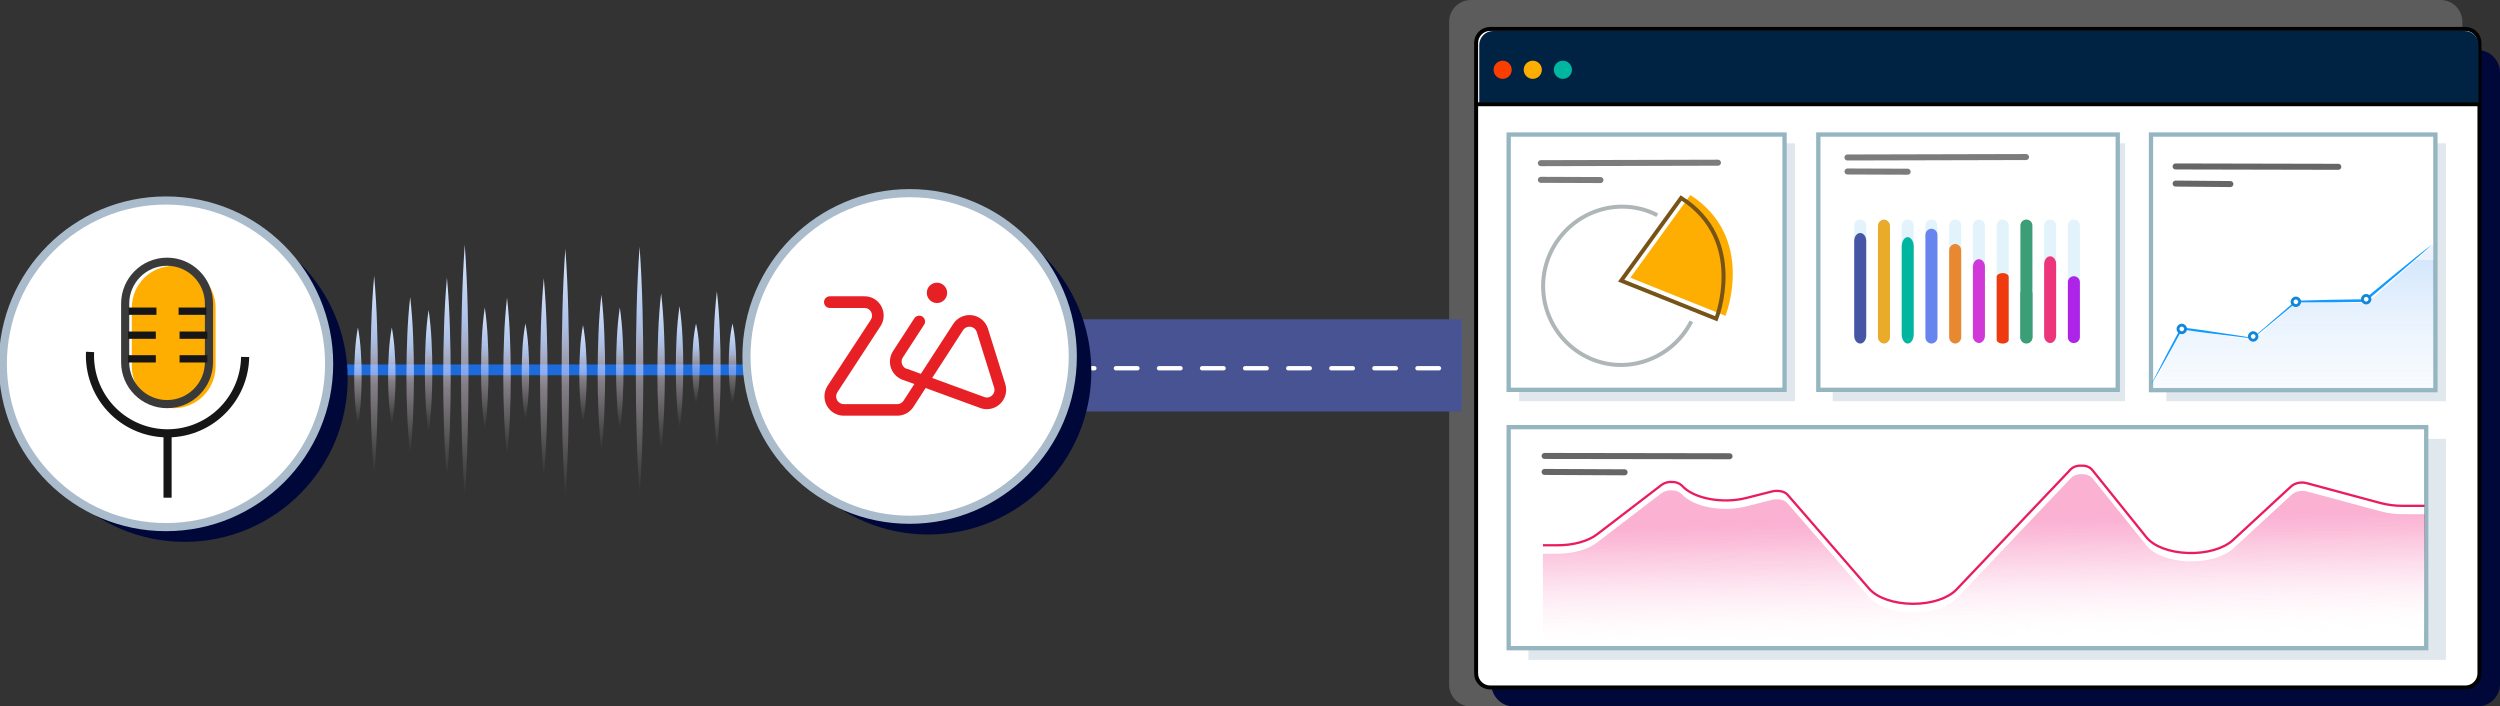
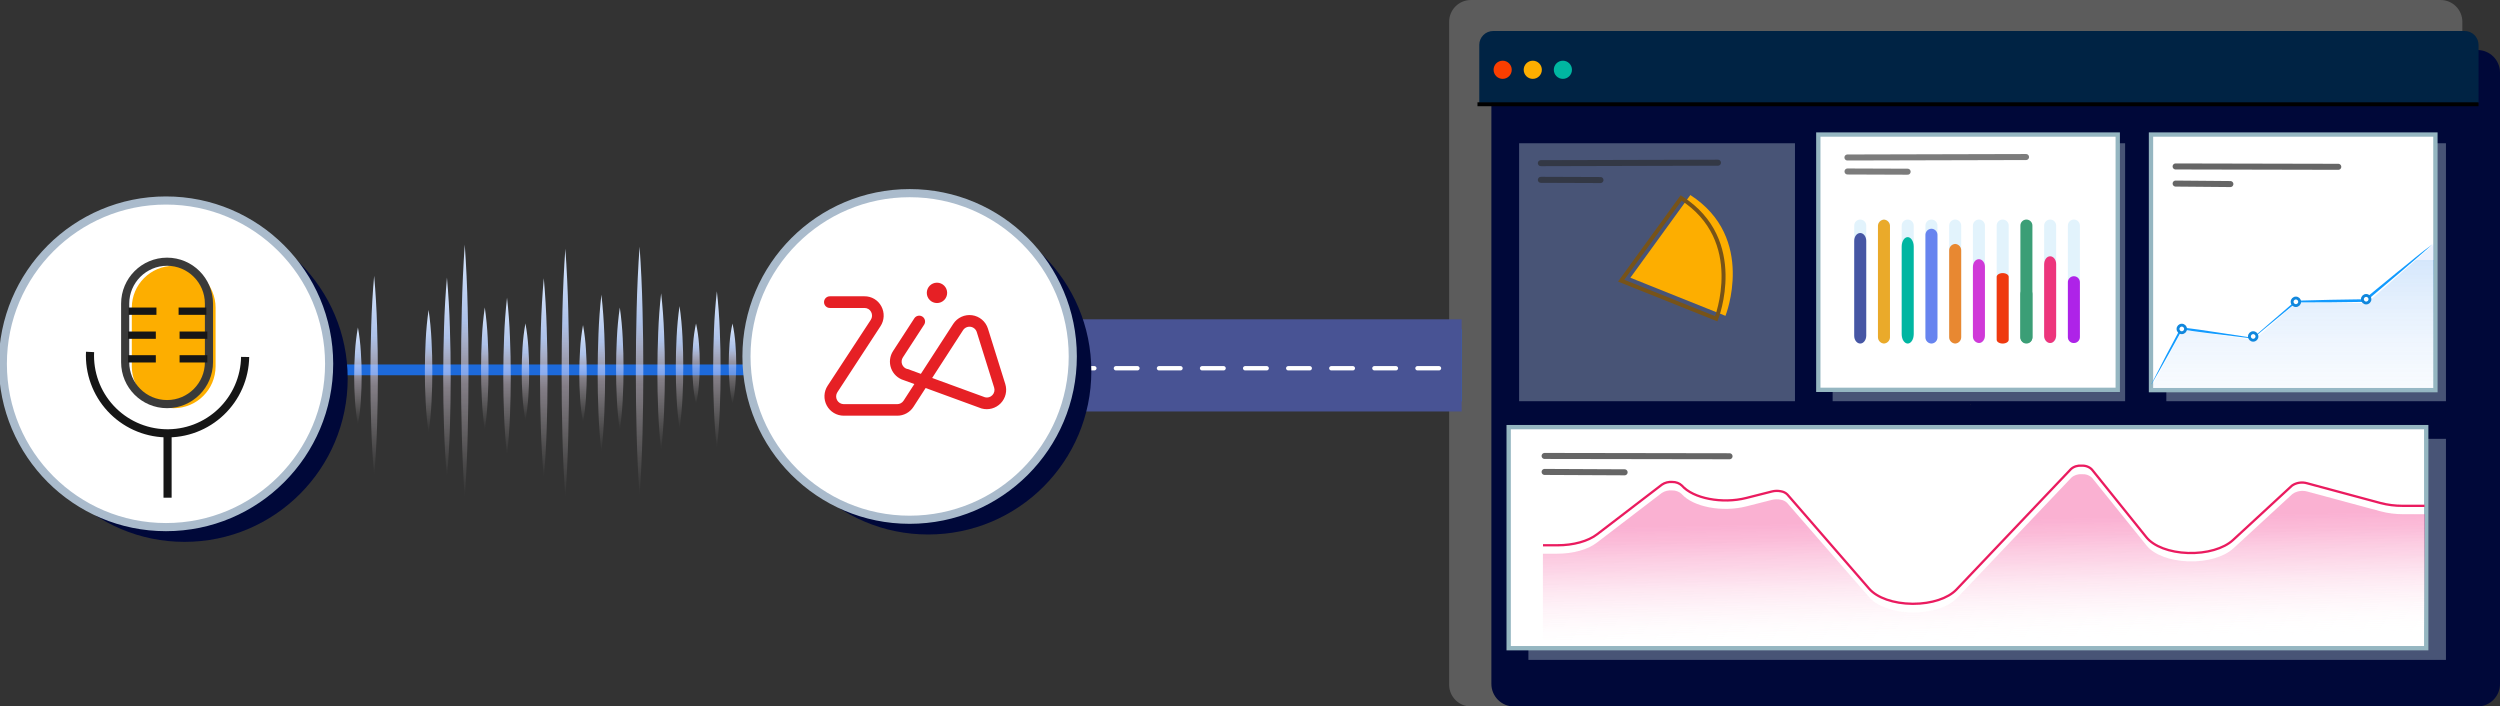
<svg xmlns="http://www.w3.org/2000/svg" width="867" height="245" viewBox="0 0 867 245" fill="none">
  <rect x="0" y="0" width="867" height="245" fill="#333333" stroke="none" />
  <g clip-path="url(#clip0_273_24)">
    <g opacity="0.2">
      <path d="M846.393 0H510.112C505.941 0 502.56 3.384 502.56 7.559V237.441C502.56 241.616 505.941 245 510.112 245H846.393C850.564 245 853.945 241.616 853.945 237.441V7.559C853.945 3.384 850.564 0 846.393 0Z" fill="white" />
    </g>
    <path d="M859.184 17.351H525.029C520.712 17.351 517.212 20.853 517.212 25.174V237.177C517.212 241.497 520.712 245 525.029 245H859.184C863.501 245 867 241.497 867 237.177V25.174C867 20.853 863.501 17.351 859.184 17.351Z" fill="#000839" />
-     <path d="M855.008 10.028H516.782C514.096 10.028 511.918 12.207 511.918 14.896V233.547C511.918 236.235 514.096 238.414 516.782 238.414H855.008C857.694 238.414 859.872 236.235 859.872 233.547V14.896C859.872 12.207 857.694 10.028 855.008 10.028Z" fill="white" stroke="black" stroke-width="1.38" stroke-miterlimit="10" />
    <path d="M517.831 10.751H854.737C856.016 10.751 857.243 11.259 858.147 12.165C859.051 13.07 859.559 14.297 859.559 15.577V35.688H513.009V15.577C513.009 14.297 513.517 13.07 514.421 12.165C515.326 11.259 516.552 10.751 517.831 10.751Z" fill="#002344" />
    <path d="M521.124 27.351C522.862 27.351 524.271 25.94 524.271 24.2C524.271 22.46 522.862 21.05 521.124 21.05C519.386 21.05 517.977 22.46 517.977 24.2C517.977 25.94 519.386 27.351 521.124 27.351Z" fill="#FA3E00" />
    <path d="M531.566 27.351C533.305 27.351 534.714 25.94 534.714 24.2C534.714 22.46 533.305 21.05 531.566 21.05C529.828 21.05 528.419 22.46 528.419 24.2C528.419 25.94 529.828 27.351 531.566 27.351Z" fill="#FDAE00" />
    <path d="M542.009 27.351C543.747 27.351 545.156 25.94 545.156 24.2C545.156 22.46 543.747 21.05 542.009 21.05C540.271 21.05 538.861 22.46 538.861 24.2C538.861 25.94 540.271 27.351 542.009 27.351Z" fill="#00B6A1" />
    <g opacity="0.4">
      <path d="M622.498 49.68H526.828V139.138H622.498V49.68Z" fill="#B4C5D3" />
    </g>
    <g opacity="0.4">
      <path d="M736.988 49.68H635.559V139.138H736.988V49.68Z" fill="#B4C5D3" />
    </g>
    <g opacity="0.4">
      <path d="M848.255 49.68H751.286V139.138H848.255V49.68Z" fill="#B4C5D3" />
    </g>
-     <path d="M618.878 46.662H523.208V135.195H618.878V46.662Z" fill="white" stroke="#95B6C1" stroke-width="1.5" stroke-miterlimit="10" />
    <path opacity="0.6" d="M534.373 56.586L595.784 56.425" stroke="#262626" stroke-width="2.09" stroke-linecap="round" stroke-linejoin="round" />
    <path opacity="0.6" d="M534.373 62.364L555.043 62.441" stroke="#262626" stroke-width="2.09" stroke-linecap="round" stroke-linejoin="round" />
    <path d="M586.21 67.635L565.415 96.321L598.389 109.534C598.389 109.534 609.207 82.483 586.21 67.635Z" fill="#FDAE00" />
-     <path d="M586.564 111.447C579.679 124.938 563.282 130.508 549.957 123.602C543.53 120.271 538.68 114.53 536.467 107.632C534.254 100.735 534.858 93.241 538.146 86.787C545.031 73.296 561.427 67.726 574.753 74.632" stroke="#AEB6B7" stroke-width="1.39" stroke-miterlimit="10" />
    <path d="M583.021 68.651L562.219 97.33L595.193 110.542C595.193 110.542 606.004 83.31 583.021 68.651Z" stroke="#775318" stroke-width="1.39" stroke-miterlimit="10" />
    <path d="M844.601 46.662H745.965V135.299H844.601V46.662Z" fill="white" stroke="#95B6C1" stroke-width="1.5" stroke-miterlimit="10" />
    <path opacity="0.6" d="M754.503 57.726L810.911 57.851" stroke="black" stroke-width="2.09" stroke-linecap="round" stroke-linejoin="round" />
    <path opacity="0.6" d="M754.51 63.665L773.491 63.832" stroke="black" stroke-width="2.09" stroke-linecap="round" stroke-linejoin="round" />
    <path d="M746.083 133.241C749.369 126.78 752.961 119.84 756.379 113.491C764.571 114.485 773.095 115.967 781.273 117.142C784.99 113.86 791.972 107.976 796.071 104.346L796.155 104.277H796.273C800.24 104.152 804.207 104.04 808.174 103.971C811.127 103.901 817.116 103.797 820.075 103.776L819.784 103.887C823.257 101.022 828.121 97.024 831.65 94.152C835.638 91.043 839.682 87.462 843.691 84.652C836.097 91.321 828.017 98.206 820.256 104.687C812.468 104.833 804.033 104.896 796.28 104.882L796.481 104.805C793.952 106.892 787.519 112.17 785.101 114.207C783.829 115.271 782.551 116.335 781.3 117.42C779.216 117.156 777.132 116.871 775.048 116.634C769.066 115.939 762.458 115.146 756.532 114.249L756.914 114.054C754.364 118.714 751.53 123.839 748.897 128.484L746.159 133.262L746.076 133.22L746.083 133.241Z" fill="#129BFF" />
    <path opacity="0.2" d="M745.631 135.299L756.875 114.375L781.75 117.875L796.217 105.07H820.875L844.107 84.638L843.934 135.299H745.631Z" fill="url(#paint0_linear_273_24)" />
    <g opacity="0.4">
      <path d="M848.255 152.19H530.052V228.852H848.255V152.19Z" fill="#B4C5D3" />
    </g>
    <path d="M841.412 148.129H523.208V224.791H841.412V148.129Z" fill="white" stroke="#95B6C1" stroke-width="1.5" stroke-miterlimit="10" />
    <path opacity="0.6" d="M535.672 158.122L599.806 158.227" stroke="black" stroke-width="2.09" stroke-linecap="round" stroke-linejoin="round" />
    <path opacity="0.6" d="M535.672 163.665L563.414 163.797" stroke="black" stroke-width="2.09" stroke-linecap="round" stroke-linejoin="round" />
    <path d="M756.643 115.383C757.365 115.383 757.949 114.797 757.949 114.075C757.949 113.353 757.365 112.768 756.643 112.768C755.922 112.768 755.337 113.353 755.337 114.075C755.337 114.797 755.922 115.383 756.643 115.383Z" fill="white" stroke="#1087DD" stroke-miterlimit="10" />
    <path d="M781.405 117.99C782.126 117.99 782.711 117.405 782.711 116.683C782.711 115.961 782.126 115.375 781.405 115.375C780.683 115.375 780.098 115.961 780.098 116.683C780.098 117.405 780.683 117.99 781.405 117.99Z" fill="white" stroke="#1087DD" stroke-miterlimit="10" />
    <path d="M796.21 105.974C796.932 105.974 797.516 105.388 797.516 104.666C797.516 103.944 796.932 103.359 796.21 103.359C795.489 103.359 794.904 103.944 794.904 104.666C794.904 105.388 795.489 105.974 796.21 105.974Z" fill="white" stroke="#1087DD" stroke-miterlimit="10" />
    <path d="M820.589 105.076C821.311 105.076 821.896 104.491 821.896 103.769C821.896 103.047 821.311 102.462 820.589 102.462C819.868 102.462 819.283 103.047 819.283 103.769C819.283 104.491 819.868 105.076 820.589 105.076Z" fill="white" stroke="#1087DD" stroke-miterlimit="10" />
    <path d="M512.391 36.161H859.552" stroke="black" stroke-width="1.36" stroke-miterlimit="10" />
    <path d="M734.431 46.662H630.592V135.195H734.431V46.662Z" fill="white" stroke="#95B6C1" stroke-width="1.5" stroke-miterlimit="10" />
    <path opacity="0.6" d="M640.693 54.617L702.625 54.458" stroke="#262626" stroke-width="2.09" stroke-linecap="round" stroke-linejoin="round" />
    <path opacity="0.6" d="M640.721 59.471L661.564 59.548" stroke="#262626" stroke-width="2.09" stroke-linecap="round" stroke-linejoin="round" />
    <path d="M683.297 140.461C683.31 140.457 683.321 140.448 683.328 140.438C683.336 140.427 683.34 140.414 683.34 140.401C683.34 140.388 683.336 140.375 683.328 140.364C683.321 140.353 683.31 140.345 683.297 140.341C683.227 140.341 683.227 140.461 683.297 140.461Z" fill="#DDA53E" />
    <path d="M645.126 118.964C644.573 118.964 644.043 118.744 643.652 118.353C643.261 117.961 643.042 117.431 643.042 116.878V78.227C643.042 77.673 643.261 77.143 643.652 76.751C644.043 76.36 644.573 76.14 645.126 76.14C645.679 76.14 646.209 76.36 646.6 76.751C646.991 77.143 647.21 77.673 647.21 78.227V116.898C647.205 117.448 646.983 117.973 646.593 118.36C646.202 118.747 645.675 118.964 645.126 118.964Z" fill="#E2F3FC" />
    <path d="M645.126 119.145C643.987 119.145 643.042 117.928 643.042 116.426V83.526C643.042 82.024 643.966 80.807 645.126 80.807C646.265 80.807 647.21 82.024 647.21 83.526V116.426C647.183 117.928 646.265 119.145 645.126 119.145Z" fill="#4656A4" />
    <path d="M653.359 118.964C652.806 118.964 652.276 118.744 651.885 118.353C651.494 117.961 651.275 117.431 651.275 116.878V78.227C651.275 77.673 651.494 77.143 651.885 76.751C652.276 76.36 652.806 76.14 653.359 76.14C653.912 76.14 654.442 76.36 654.833 76.751C655.224 77.143 655.443 77.673 655.443 78.227V116.898C655.438 117.448 655.216 117.973 654.826 118.36C654.435 118.747 653.908 118.964 653.359 118.964Z" fill="#E2F3FC" />
    <path d="M653.359 119.145C653.065 119.124 652.777 119.046 652.513 118.915C652.249 118.783 652.013 118.601 651.82 118.378C651.626 118.155 651.478 117.896 651.385 117.616C651.291 117.336 651.254 117.04 651.275 116.746V78.561C651.254 78.266 651.291 77.97 651.385 77.69C651.478 77.41 651.626 77.151 651.82 76.928C652.013 76.706 652.249 76.523 652.513 76.391C652.777 76.26 653.065 76.182 653.359 76.161C653.653 76.182 653.941 76.26 654.205 76.391C654.469 76.523 654.705 76.706 654.898 76.928C655.092 77.151 655.24 77.41 655.333 77.69C655.427 77.97 655.464 78.266 655.443 78.561V116.746C655.464 117.04 655.427 117.336 655.333 117.616C655.24 117.896 655.092 118.155 654.898 118.378C654.705 118.601 654.469 118.783 654.205 118.915C653.941 119.046 653.653 119.124 653.359 119.145Z" fill="#EAAA2A" />
    <path d="M661.592 118.964C661.039 118.964 660.509 118.744 660.118 118.353C659.727 117.961 659.508 117.431 659.508 116.878V78.227C659.508 77.673 659.727 77.143 660.118 76.751C660.509 76.36 661.039 76.14 661.592 76.14C662.145 76.14 662.675 76.36 663.066 76.751C663.457 77.143 663.676 77.673 663.676 78.227V116.898C663.671 117.448 663.449 117.973 663.059 118.36C662.668 118.747 662.141 118.964 661.592 118.964Z" fill="#E2F3FC" />
    <path d="M661.592 119.145C660.453 119.145 659.508 117.67 659.508 115.862V85.522C659.508 83.707 660.425 82.232 661.592 82.232C662.731 82.232 663.676 83.707 663.676 85.522V115.862C663.649 117.705 662.731 119.145 661.592 119.145Z" fill="#00B6A1" />
    <path d="M669.825 118.964C669.272 118.964 668.742 118.744 668.351 118.353C667.96 117.961 667.741 117.431 667.741 116.878V78.227C667.741 77.673 667.96 77.143 668.351 76.751C668.742 76.36 669.272 76.14 669.825 76.14C670.378 76.14 670.908 76.36 671.299 76.751C671.69 77.143 671.909 77.673 671.909 78.227V116.898C671.904 117.448 671.682 117.973 671.292 118.36C670.901 118.747 670.374 118.964 669.825 118.964Z" fill="#E2F3FC" />
    <path d="M669.825 119.145C669.542 119.138 669.262 119.074 669.004 118.958C668.745 118.842 668.512 118.676 668.318 118.468C668.124 118.261 667.973 118.018 667.874 117.752C667.775 117.486 667.73 117.203 667.741 116.919V81.544C667.73 81.26 667.775 80.977 667.874 80.711C667.973 80.445 668.124 80.202 668.318 79.995C668.512 79.788 668.745 79.621 669.004 79.505C669.262 79.389 669.542 79.326 669.825 79.319C670.108 79.327 670.387 79.391 670.645 79.507C670.904 79.624 671.136 79.79 671.33 79.997C671.524 80.204 671.675 80.447 671.774 80.713C671.874 80.978 671.92 81.261 671.909 81.544V116.933C671.918 117.216 671.87 117.497 671.77 117.761C671.67 118.024 671.519 118.266 671.325 118.471C671.131 118.677 670.899 118.842 670.642 118.957C670.385 119.073 670.107 119.137 669.825 119.145Z" fill="#6784EF" />
    <path d="M678.058 118.964C677.505 118.964 676.975 118.744 676.584 118.353C676.193 117.961 675.974 117.431 675.974 116.878V78.227C675.974 77.673 676.193 77.143 676.584 76.751C676.975 76.36 677.505 76.14 678.058 76.14C678.611 76.14 679.141 76.36 679.532 76.751C679.923 77.143 680.142 77.673 680.142 78.227V116.898C680.137 117.448 679.915 117.973 679.524 118.36C679.134 118.747 678.607 118.964 678.058 118.964Z" fill="#E2F3FC" />
    <path d="M678.058 119.145C677.769 119.13 677.485 119.057 677.224 118.932C676.962 118.807 676.728 118.632 676.534 118.416C676.341 118.2 676.192 117.949 676.095 117.675C675.999 117.401 675.958 117.112 675.974 116.822V86.919C675.958 86.63 675.999 86.34 676.095 86.066C676.192 85.793 676.341 85.541 676.534 85.325C676.728 85.109 676.962 84.934 677.224 84.809C677.485 84.684 677.769 84.612 678.058 84.597C678.347 84.612 678.631 84.684 678.892 84.809C679.154 84.934 679.388 85.109 679.582 85.325C679.775 85.541 679.925 85.793 680.021 86.066C680.117 86.34 680.158 86.63 680.142 86.919V116.822C680.158 117.112 680.117 117.401 680.021 117.675C679.925 117.949 679.775 118.2 679.582 118.416C679.388 118.632 679.154 118.807 678.892 118.932C678.631 119.057 678.347 119.13 678.058 119.145Z" fill="#E88831" />
    <path d="M686.291 118.964C685.738 118.964 685.208 118.744 684.817 118.353C684.426 117.961 684.207 117.431 684.207 116.878V78.227C684.207 77.673 684.426 77.143 684.817 76.751C685.208 76.36 685.738 76.14 686.291 76.14C686.844 76.14 687.374 76.36 687.765 76.751C688.156 77.143 688.375 77.673 688.375 78.227V116.898C688.37 117.448 688.148 117.973 687.758 118.36C687.367 118.747 686.84 118.964 686.291 118.964Z" fill="#E2F3FC" />
    <path d="M686.291 118.964C685.708 118.911 685.166 118.636 684.779 118.197C684.391 117.757 684.187 117.185 684.207 116.599V92.67C684.207 91.008 685.124 89.889 686.291 89.889C687.43 89.889 688.375 91.043 688.375 92.476V116.391C688.354 117.802 687.43 118.964 686.291 118.964Z" fill="#D039D8" />
    <path d="M694.531 118.964C693.978 118.964 693.448 118.744 693.057 118.353C692.666 117.961 692.447 117.431 692.447 116.878V78.227C692.447 77.673 692.666 77.143 693.057 76.751C693.448 76.36 693.978 76.14 694.531 76.14C695.084 76.14 695.614 76.36 696.005 76.751C696.396 77.143 696.615 77.673 696.615 78.227V116.898C696.61 117.448 696.388 117.973 695.997 118.36C695.607 118.747 695.08 118.964 694.531 118.964Z" fill="#E2F3FC" />
    <path d="M694.531 119.145C693.398 119.145 692.447 118.568 692.447 117.851V96.008C692.447 95.313 693.371 94.708 694.531 94.708C695.67 94.708 696.615 95.292 696.615 96.008V117.851C696.615 118.568 695.663 119.145 694.531 119.145Z" fill="#EF390F" />
    <path d="M702.757 118.964C702.204 118.964 701.674 118.744 701.283 118.353C700.892 117.961 700.673 117.431 700.673 116.878V78.227C700.673 77.673 700.892 77.143 701.283 76.751C701.674 76.36 702.204 76.14 702.757 76.14C703.31 76.14 703.84 76.36 704.231 76.751C704.622 77.143 704.841 77.673 704.841 78.227V116.898C704.836 117.448 704.614 117.973 704.224 118.36C703.833 118.747 703.306 118.964 702.757 118.964Z" fill="#3B9E76" />
    <path d="M702.757 119.145C702.204 119.145 701.674 118.925 701.283 118.534C700.892 118.142 700.673 117.612 700.673 117.058V101.968C700.673 101.415 700.892 100.884 701.283 100.493C701.674 100.102 702.204 99.882 702.757 99.882C703.31 99.882 703.84 100.102 704.231 100.493C704.622 100.884 704.841 101.415 704.841 101.968V117.079C704.836 117.629 704.614 118.154 704.224 118.541C703.833 118.928 703.306 119.145 702.757 119.145Z" fill="#3B9E76" />
    <path d="M719.223 118.964C718.67 118.964 718.14 118.744 717.749 118.353C717.358 117.961 717.139 117.431 717.139 116.878V78.227C717.139 77.673 717.358 77.143 717.749 76.751C718.14 76.36 718.67 76.14 719.223 76.14C719.776 76.14 720.306 76.36 720.697 76.751C721.088 77.143 721.307 77.673 721.307 78.227V116.898C721.302 117.448 721.08 117.973 720.689 118.36C720.299 118.747 719.772 118.964 719.223 118.964Z" fill="#E2F3FC" />
    <path d="M719.223 118.964C718.7 118.978 718.192 118.79 717.804 118.439C717.416 118.088 717.178 117.601 717.139 117.079V98.039C717.117 97.752 717.154 97.463 717.249 97.191C717.344 96.919 717.494 96.67 717.69 96.459C717.885 96.248 718.123 96.08 718.387 95.965C718.651 95.851 718.935 95.792 719.223 95.793C719.776 95.793 720.306 96.013 720.697 96.404C721.088 96.795 721.307 97.326 721.307 97.879V116.919C721.296 117.465 721.072 117.985 720.682 118.368C720.293 118.75 719.769 118.964 719.223 118.964Z" fill="#AE23E8" />
    <path d="M710.99 118.964C710.437 118.964 709.907 118.744 709.516 118.353C709.125 117.961 708.906 117.431 708.906 116.878V78.227C708.906 77.673 709.125 77.143 709.516 76.751C709.907 76.36 710.437 76.14 710.99 76.14C711.543 76.14 712.073 76.36 712.464 76.751C712.855 77.143 713.074 77.673 713.074 78.227V116.898C713.069 117.448 712.847 117.973 712.456 118.36C712.066 118.747 711.539 118.964 710.99 118.964Z" fill="#E2F3FC" />
    <path d="M710.99 118.964C709.857 118.964 708.906 117.761 708.906 116.523V91.794C708.906 90.076 709.83 88.88 710.99 88.88C712.129 88.88 713.074 90.076 713.074 91.558V116.314C713.053 117.761 712.129 118.964 710.99 118.964Z" fill="#ED357C" />
    <path d="M343.416 126.718H506.909" stroke="url(#paint1_linear_273_24)" stroke-width="25" stroke-miterlimit="10" />
    <path d="M116.089 128.269H261.413" stroke="url(#paint2_linear_273_24)" stroke-width="3.74" stroke-miterlimit="10" />
    <rect x="372.055" y="110.737" width="134.854" height="31.961" fill="#485394" />
    <path d="M372.055 127.711H500.594" stroke="white" stroke-width="1.5" stroke-linecap="round" stroke-linejoin="round" stroke-dasharray="7.47 7.47" />
    <path d="M124.127 113.567C124.633 116.354 124.971 119.169 125.141 121.996C125.336 124.805 125.431 127.615 125.426 130.424C125.422 133.234 125.329 136.041 125.148 138.846C124.973 141.673 124.632 144.487 124.127 147.274C123.623 144.487 123.282 141.673 123.106 138.846C122.916 136.036 122.823 133.229 122.828 130.424C122.833 127.619 122.927 124.81 123.113 121.996C123.283 119.169 123.622 116.354 124.127 113.567Z" fill="url(#paint3_linear_273_24)" />
    <path d="M148.638 107.475C149.144 110.989 149.483 114.538 149.653 118.104C149.847 121.646 149.942 125.189 149.937 128.732C149.933 132.274 149.84 135.814 149.66 139.351C149.484 142.916 149.143 146.465 148.638 149.979C148.134 146.465 147.793 142.916 147.617 139.351C147.427 135.808 147.334 132.269 147.339 128.732C147.344 125.195 147.439 121.652 147.624 118.104C147.794 114.538 148.133 110.989 148.638 107.475Z" fill="url(#paint4_linear_273_24)" />
    <path d="M214.948 106.641C215.453 110.155 215.792 113.704 215.962 117.269C216.157 120.812 216.252 124.355 216.247 127.897C216.242 131.44 216.15 134.98 215.969 138.517C215.793 142.082 215.452 145.63 214.948 149.145C214.443 145.63 214.102 142.082 213.927 138.517C213.737 134.974 213.644 131.434 213.649 127.897C213.653 124.361 213.748 120.818 213.933 117.269C214.103 113.704 214.442 110.155 214.948 106.641Z" fill="url(#paint5_linear_273_24)" />
    <path d="M235.666 106.161C236.171 109.675 236.51 113.224 236.68 116.789C236.875 120.332 236.97 123.875 236.965 127.417C236.96 130.96 236.868 134.5 236.687 138.037C236.511 141.602 236.17 145.151 235.666 148.665C235.161 145.151 234.82 141.602 234.645 138.037C234.455 134.494 234.362 130.954 234.367 127.417C234.371 123.881 234.466 120.338 234.652 116.789C234.822 113.224 235.16 109.675 235.666 106.161Z" fill="url(#paint6_linear_273_24)" />
    <path d="M182.221 112.15C182.727 114.928 183.065 117.733 183.235 120.552C183.43 123.352 183.525 126.153 183.52 128.953C183.516 131.754 183.423 134.552 183.242 137.348C183.067 140.166 182.726 142.972 182.221 145.75C181.717 142.972 181.376 140.166 181.2 137.348C181.01 134.548 180.917 131.749 180.922 128.953C180.926 126.157 181.021 123.357 181.207 120.552C181.377 117.733 181.715 114.928 182.221 112.15Z" fill="url(#paint7_linear_273_24)" />
    <path d="M168.126 106.624C168.632 110.138 168.97 113.687 169.14 117.252C169.335 120.794 169.43 124.337 169.425 127.88C169.421 131.423 169.328 134.962 169.147 138.499C168.971 142.064 168.63 145.613 168.126 149.127C167.621 145.613 167.28 142.064 167.105 138.499C166.915 134.957 166.822 131.417 166.827 127.88C166.831 124.343 166.926 120.8 167.112 117.252C167.282 113.687 167.62 110.138 168.126 106.624Z" fill="url(#paint8_linear_273_24)" />
-     <path d="M135.882 113.567C136.388 116.354 136.727 119.169 136.897 121.996C137.091 124.805 137.186 127.615 137.182 130.424C137.177 133.234 137.084 136.041 136.904 138.846C136.728 141.673 136.387 144.487 135.882 147.274C135.378 144.487 135.037 141.673 134.861 138.846C134.671 136.036 134.578 133.229 134.583 130.424C134.588 127.619 134.683 124.81 134.868 121.996C135.038 119.169 135.377 116.354 135.882 113.567Z" fill="url(#paint9_linear_273_24)" />
    <path d="M241.382 112.191C241.888 114.502 242.227 116.836 242.397 119.181C242.591 121.511 242.686 123.841 242.682 126.171C242.677 128.501 242.584 130.83 242.404 133.156C242.228 135.5 241.887 137.834 241.382 140.146C240.878 137.834 240.537 135.5 240.361 133.156C240.171 130.826 240.078 128.498 240.083 126.171C240.088 123.845 240.183 121.515 240.368 119.181C240.538 116.836 240.877 114.502 241.382 112.191Z" fill="url(#paint10_linear_273_24)" />
    <path d="M254.023 112.191C254.528 114.502 254.867 116.836 255.037 119.181C255.232 121.511 255.326 123.841 255.322 126.171C255.317 128.501 255.225 130.83 255.044 133.156C254.868 135.5 254.527 137.834 254.023 140.146C253.518 137.834 253.177 135.5 253.001 133.156C252.811 130.826 252.719 128.498 252.723 126.171C252.728 123.845 252.823 121.515 253.008 119.181C253.178 116.836 253.517 114.502 254.023 112.191Z" fill="url(#paint11_linear_273_24)" />
    <path d="M202.192 112.733C202.698 115.52 203.036 118.334 203.206 121.162C203.401 123.971 203.496 126.78 203.491 129.59C203.487 132.399 203.394 135.207 203.213 138.011C203.037 140.838 202.696 143.653 202.192 146.44C201.687 143.653 201.346 140.838 201.171 138.011C200.981 135.202 200.888 132.395 200.893 129.59C200.897 126.785 200.992 123.976 201.178 121.162C201.348 118.334 201.686 115.52 202.192 112.733Z" fill="url(#paint12_linear_273_24)" />
    <path d="M129.755 95.653C130.26 101.376 130.599 107.156 130.769 112.962C130.963 118.732 131.058 124.502 131.054 130.271C131.049 136.041 130.957 141.806 130.776 147.566C130.6 153.372 130.259 159.151 129.755 164.875C129.25 159.151 128.909 153.372 128.733 147.566C128.543 141.796 128.451 136.031 128.455 130.271C128.46 124.511 128.555 118.742 128.74 112.962C128.91 107.156 129.249 101.376 129.755 95.653Z" fill="url(#paint13_linear_273_24)" />
    <path d="M196.064 86.259C196.57 93.397 196.909 100.607 197.079 107.849C197.273 115.046 197.368 122.242 197.363 129.439C197.359 136.636 197.266 143.826 197.086 151.011C196.91 158.253 196.569 165.461 196.064 172.601C195.56 165.461 195.219 158.253 195.043 151.011C194.853 143.814 194.76 136.624 194.765 129.439C194.77 122.254 194.865 115.057 195.05 107.849C195.22 100.607 195.559 93.397 196.064 86.259Z" fill="url(#paint14_linear_273_24)" />
    <path d="M221.806 85.556C222.311 92.695 222.65 99.904 222.82 107.146C223.014 114.343 223.109 121.54 223.105 128.736C223.1 135.933 223.007 143.124 222.827 150.308C222.651 157.55 222.31 164.759 221.806 171.898C221.301 164.759 220.96 157.55 220.784 150.308C220.594 143.112 220.502 135.921 220.506 128.736C220.511 121.551 220.606 114.355 220.791 107.146C220.961 99.904 221.3 92.695 221.806 85.556Z" fill="url(#paint15_linear_273_24)" />
    <path d="M155.005 96.255C155.51 101.978 155.849 107.758 156.019 113.564C156.213 119.334 156.308 125.103 156.304 130.873C156.299 136.643 156.207 142.407 156.026 148.168C155.85 153.973 155.509 159.753 155.005 165.477C154.5 159.753 154.159 153.973 153.983 148.168C153.793 142.398 153.701 136.633 153.705 130.873C153.71 125.113 153.805 119.343 153.99 113.564C154.16 107.758 154.499 101.978 155.005 96.255Z" fill="url(#paint16_linear_273_24)" />
    <path d="M188.587 96.478C189.093 102.201 189.432 107.981 189.602 113.787C189.796 119.556 189.891 125.326 189.887 131.096C189.882 136.865 189.789 142.63 189.609 148.39C189.433 154.196 189.092 159.975 188.587 165.699C188.083 159.975 187.742 154.196 187.566 148.39C187.376 142.621 187.284 136.856 187.288 131.096C187.293 125.335 187.388 119.566 187.573 113.787C187.743 107.981 188.082 102.201 188.587 96.478Z" fill="url(#paint17_linear_273_24)" />
-     <path d="M142.255 103.028C142.76 107.532 143.099 112.08 143.269 116.649C143.463 121.189 143.558 125.73 143.554 130.27C143.549 134.81 143.457 139.347 143.276 143.879C143.1 148.448 142.759 152.996 142.255 157.5C141.75 152.996 141.409 148.448 141.233 143.879C141.043 139.339 140.951 134.803 140.955 130.27C140.96 125.737 141.055 121.197 141.24 116.649C141.41 112.08 141.749 107.532 142.255 103.028Z" fill="url(#paint18_linear_273_24)" />
    <path d="M208.564 102.194C209.07 106.698 209.409 111.246 209.579 115.815C209.773 120.355 209.868 124.895 209.863 129.436C209.859 133.976 209.766 138.512 209.586 143.045C209.41 147.614 209.069 152.162 208.564 156.666C208.06 152.162 207.719 147.614 207.543 143.045C207.353 138.505 207.26 133.968 207.265 129.436C207.27 124.903 207.365 120.363 207.55 115.815C207.72 111.246 208.059 106.698 208.564 102.194Z" fill="url(#paint19_linear_273_24)" />
    <path d="M229.282 101.714C229.788 106.218 230.127 110.766 230.297 115.335C230.491 119.875 230.586 124.415 230.581 128.956C230.577 133.496 230.484 138.032 230.304 142.565C230.128 147.134 229.787 151.682 229.282 156.186C228.778 151.682 228.437 147.134 228.261 142.565C228.071 138.025 227.978 133.488 227.983 128.956C227.988 124.423 228.083 119.883 228.268 115.335C228.438 110.766 228.777 106.218 229.282 101.714Z" fill="url(#paint20_linear_273_24)" />
    <path d="M248.613 101.033C249.118 105.536 249.457 110.085 249.627 114.653C249.822 119.194 249.917 123.734 249.912 128.274C249.907 132.814 249.815 137.351 249.634 141.884C249.458 146.452 249.117 151 248.613 155.504C248.108 151 247.767 146.452 247.592 141.884C247.402 137.343 247.309 132.807 247.314 128.274C247.318 123.741 247.413 119.201 247.599 114.653C247.769 110.085 248.107 105.536 248.613 101.033Z" fill="url(#paint21_linear_273_24)" />
    <path d="M175.837 103.251C176.343 107.754 176.682 112.303 176.852 116.872C177.046 121.412 177.141 125.952 177.137 130.492C177.132 135.033 177.039 139.569 176.859 144.102C176.683 148.671 176.342 153.219 175.837 157.723C175.333 153.219 174.992 148.671 174.816 144.102C174.626 139.562 174.534 135.025 174.538 130.492C174.543 125.96 174.638 121.419 174.823 116.872C174.993 112.303 175.332 107.754 175.837 103.251Z" fill="url(#paint22_linear_273_24)" />
    <path d="M161.178 84.854C161.684 92.109 162.023 99.436 162.193 106.795C162.387 114.109 162.482 121.423 162.477 128.737C162.473 136.05 162.38 143.358 162.2 150.66C162.024 158.019 161.683 165.345 161.178 172.601C160.674 165.345 160.333 158.019 160.157 150.66C159.967 143.346 159.874 136.038 159.879 128.737C159.884 121.435 159.979 114.121 160.164 106.795C160.334 99.436 160.673 92.109 161.178 84.854Z" fill="url(#paint23_linear_273_24)" />
    <path d="M63.995 187.921C95.244 187.921 120.577 162.565 120.577 131.287C120.577 100.008 95.244 74.652 63.995 74.652C32.746 74.652 7.413 100.008 7.413 131.287C7.413 162.565 32.746 187.921 63.995 187.921Z" fill="#000839" />
    <path d="M57.562 182.803C88.811 182.803 114.143 157.447 114.143 126.168C114.143 94.89 88.811 69.534 57.562 69.534C26.312 69.534 0.98 94.89 0.98 126.168C0.98 157.447 26.312 182.803 57.562 182.803Z" fill="white" stroke="#AABBCC" stroke-width="2.82" stroke-miterlimit="10" />
    <path d="M321.893 185.362C353.142 185.362 378.474 160.006 378.474 128.727C378.474 97.449 353.142 72.093 321.893 72.093C290.643 72.093 265.311 97.449 265.311 128.727C265.311 160.006 290.643 185.362 321.893 185.362Z" fill="#000839" />
    <path d="M315.459 180.25C346.708 180.25 372.041 154.894 372.041 123.616C372.041 92.338 346.708 66.982 315.459 66.982C284.21 66.982 258.877 92.338 258.877 123.616C258.877 154.894 284.21 180.25 315.459 180.25Z" fill="white" stroke="#AABBCC" stroke-width="2.82" stroke-miterlimit="10" />
    <path d="M74.764 106.725C74.764 98.694 68.26 92.184 60.236 92.184C52.213 92.184 45.709 98.694 45.709 106.725V127.024C45.709 135.054 52.213 141.565 60.236 141.565C68.26 141.565 74.764 135.054 74.764 127.024V106.725Z" fill="#FDAE00" />
    <path d="M72.464 105.306C72.464 97.275 65.96 90.765 57.937 90.765C49.913 90.765 43.409 97.275 43.409 105.306V125.605C43.409 133.636 49.913 140.146 57.937 140.146C65.96 140.146 72.464 133.636 72.464 125.605V105.306Z" stroke="#3A3A3A" stroke-width="2.82" stroke-miterlimit="10" />
    <path d="M85.012 123.79C84.953 127.362 84.184 130.887 82.751 134.159C81.318 137.431 79.249 140.385 76.664 142.849C74.08 145.313 71.031 147.237 67.696 148.511C64.361 149.784 60.806 150.38 57.239 150.265C53.671 150.149 50.162 149.325 46.916 147.839C43.67 146.353 40.752 144.236 38.331 141.61C35.911 138.984 34.036 135.903 32.817 132.545C31.598 129.187 31.058 125.62 31.23 122.052" stroke="#161616" stroke-width="2.82" stroke-miterlimit="10" />
    <path d="M58.11 149.979V172.601" stroke="#161616" stroke-width="2.82" stroke-miterlimit="10" />
    <path d="M44.625 107.921H54.254" stroke="#161616" stroke-width="2.53" stroke-miterlimit="10" />
    <path d="M44.41 116.238H54.039" stroke="#161616" stroke-width="2.53" stroke-miterlimit="10" />
    <path d="M44.41 124.444H54.039" stroke="#161616" stroke-width="2.53" stroke-miterlimit="10" />
    <path d="M61.938 107.921H71.568" stroke="#161616" stroke-width="2.53" stroke-miterlimit="10" />
    <path d="M62.279 116.238H71.908" stroke="#161616" stroke-width="2.53" stroke-miterlimit="10" />
    <path d="M62.279 124.444H71.908" stroke="#161616" stroke-width="2.53" stroke-miterlimit="10" />
    <path d="M348.634 133.192L342.617 113.964C342.236 112.748 341.516 111.666 340.543 110.844C339.57 110.022 338.383 109.494 337.121 109.322C335.859 109.15 334.575 109.341 333.417 109.872C332.26 110.403 331.277 111.253 330.584 112.323L319.357 129.652L314.792 127.976H314.709H314.632C314.226 127.865 313.851 127.658 313.54 127.373C313.229 127.089 312.991 126.734 312.844 126.338C312.697 125.943 312.647 125.518 312.697 125.099C312.747 124.68 312.896 124.279 313.132 123.929L320.538 112.524C320.8 112.074 320.879 111.54 320.759 111.032C320.639 110.525 320.328 110.084 319.891 109.799C319.454 109.515 318.925 109.41 318.413 109.505C317.901 109.601 317.445 109.89 317.14 110.313L309.741 121.704C309.161 122.579 308.795 123.579 308.671 124.622C308.548 125.666 308.671 126.724 309.03 127.711C309.39 128.698 309.976 129.586 310.741 130.305C311.507 131.024 312.43 131.553 313.437 131.85L317.099 133.185L313.368 138.95C313.127 139.322 312.796 139.627 312.406 139.839C312.017 140.05 311.581 140.161 311.138 140.16H292.622C292.143 140.157 291.674 140.026 291.264 139.779C290.853 139.532 290.516 139.179 290.289 138.758C290.062 138.336 289.952 137.861 289.971 137.382C289.99 136.903 290.138 136.438 290.399 136.036L305.35 113.136C306.019 112.12 306.4 110.941 306.453 109.725C306.505 108.509 306.227 107.301 305.649 106.231C305.087 105.171 304.245 104.286 303.214 103.672C302.184 103.059 301.005 102.741 299.806 102.754H287.918C287.643 102.738 287.366 102.778 287.106 102.873C286.847 102.967 286.609 103.114 286.408 103.304C286.207 103.493 286.047 103.722 285.937 103.976C285.828 104.23 285.771 104.504 285.771 104.781C285.771 105.058 285.828 105.331 285.937 105.585C286.047 105.839 286.207 106.068 286.408 106.258C286.609 106.448 286.847 106.595 287.106 106.689C287.366 106.784 287.643 106.824 287.918 106.808H299.813C300.282 106.8 300.744 106.923 301.147 107.162C301.551 107.402 301.88 107.748 302.099 108.164C302.334 108.595 302.447 109.082 302.425 109.572C302.403 110.063 302.247 110.538 301.974 110.946L287.022 133.769C286.358 134.781 285.979 135.953 285.927 137.163C285.874 138.372 286.15 139.574 286.724 140.639C287.298 141.705 288.149 142.595 289.187 143.216C290.226 143.837 291.413 144.165 292.622 144.165H311.158C312.278 144.168 313.381 143.889 314.364 143.353C315.348 142.817 316.181 142.042 316.786 141.099L321.01 134.562L340.29 141.62L340.45 141.669C341.611 141.986 342.836 141.984 343.997 141.665C345.158 141.346 346.211 140.72 347.048 139.854C347.884 138.988 348.473 137.912 348.752 136.74C349.031 135.568 348.99 134.343 348.634 133.192ZM344.146 137.044C343.827 137.382 343.424 137.629 342.978 137.758C342.532 137.888 342.06 137.896 341.61 137.782L323.275 131.078L333.982 114.52C334.255 114.095 334.644 113.757 335.103 113.546C335.562 113.334 336.072 113.259 336.573 113.327C337.073 113.396 337.544 113.606 337.929 113.933C338.314 114.26 338.598 114.691 338.748 115.174L344.764 134.395C344.913 134.851 344.933 135.339 344.824 135.806C344.715 136.273 344.481 136.701 344.146 137.044Z" fill="#E62025" />
    <path d="M324.943 105.097C326.892 105.097 328.472 103.516 328.472 101.565C328.472 99.614 326.892 98.032 324.943 98.032C322.993 98.032 321.413 99.614 321.413 101.565C321.413 103.516 322.993 105.097 324.943 105.097Z" fill="#E62025" />
  </g>
  <g clip-path="url(#clip1_273_24)">
    <g opacity="0.69">
      <path d="M833.311 178.321C830.76 178.325 828.223 178.005 825.778 177.37L800.243 170.482C799.357 170.224 798.41 170.167 797.491 170.316C796.573 170.466 795.714 170.815 794.994 171.333L774.523 190.185C771.288 193.161 765.316 194.889 758.918 194.679C752.52 194.469 746.987 192.37 744.448 189.21L725.566 165.753C725.133 165.306 724.585 164.954 723.966 164.727C723.347 164.499 722.675 164.403 722.005 164.445C721.323 164.394 720.636 164.479 719.997 164.693C719.359 164.907 718.784 165.244 718.316 165.679L678.594 207.469C675.686 210.519 669.941 212.407 663.571 212.407H663.316C656.79 212.346 651.044 210.333 648.292 207.173L619.778 174.407C619.194 173.815 618.392 173.418 617.508 173.284C616.495 173.084 615.44 173.113 614.444 173.37L605.591 175.617C597.236 177.741 587.149 175.803 583.191 171.309C582.775 170.912 582.266 170.596 581.698 170.383C581.131 170.17 580.518 170.065 579.9 170.074C578.606 169.96 577.311 170.283 576.282 170.975L553.825 188.161C550.676 190.63 545.512 192.025 540.036 192.025H535V221.988H841V178.321H833.311Z" fill="url(#paint24_linear_273_24)" />
    </g>
    <path d="M840.83 175.42H833.155C830.604 175.424 828.066 175.103 825.622 174.469L800.086 167.593C799.202 167.332 798.255 167.273 797.337 167.42C796.418 167.567 795.558 167.915 794.838 168.432L774.409 187.284C771.189 190.259 765.216 191.988 758.804 191.778C752.392 191.568 746.888 189.469 744.362 186.309L725.495 162.852C725.066 162.394 724.518 162.032 723.896 161.795C723.275 161.559 722.597 161.456 721.92 161.494C721.241 161.431 720.554 161.504 719.912 161.707C719.271 161.91 718.691 162.239 718.217 162.667L678.495 204.457C675.587 207.506 669.841 209.395 663.486 209.395H663.216C656.705 209.333 650.974 207.333 648.221 204.16L619.849 171.481C619.264 170.892 618.461 170.499 617.579 170.37C616.567 170.166 615.512 170.191 614.515 170.444L605.634 172.691C597.292 174.815 587.192 172.876 583.262 168.383C582.845 167.985 582.337 167.67 581.769 167.457C581.202 167.244 580.589 167.139 579.971 167.148C578.679 167.039 577.389 167.366 576.367 168.062L553.939 185.247C550.775 187.716 545.626 189.099 540.15 189.099H535.113" stroke="#EA1B5F" stroke-width="0.8" stroke-miterlimit="10" />
  </g>
  <defs>
    <linearGradient id="paint0_linear_273_24" x1="794.869" y1="90.042" x2="794.869" y2="185.118" gradientUnits="userSpaceOnUse">
      <stop stop-color="#A0B7F8" />
      <stop offset="0" stop-color="#2E88F1" />
      <stop offset="0.792" stop-color="white" stop-opacity="0" />
    </linearGradient>
    <linearGradient id="paint1_linear_273_24" x1="nan" y1="nan" x2="nan" y2="nan" gradientUnits="userSpaceOnUse">
      <stop stop-color="#1D6ADB" />
      <stop offset="0.1" stop-color="#366CD6" stop-opacity="0.89" />
      <stop offset="0.55" stop-color="#A174BF" stop-opacity="0.41" />
      <stop offset="0.86" stop-color="#E579B1" stop-opacity="0.12" />
      <stop offset="1" stop-color="#FF7BAC" stop-opacity="0" />
    </linearGradient>
    <linearGradient id="paint2_linear_273_24" x1="nan" y1="nan" x2="nan" y2="nan" gradientUnits="userSpaceOnUse">
      <stop stop-color="#1D6ADB" />
      <stop offset="0.1" stop-color="#366CD6" stop-opacity="0.89" />
      <stop offset="0.55" stop-color="#A174BF" stop-opacity="0.41" />
      <stop offset="0.86" stop-color="#E579B1" stop-opacity="0.12" />
      <stop offset="1" stop-color="#FF7BAC" stop-opacity="0" />
    </linearGradient>
    <linearGradient id="paint3_linear_273_24" x1="124.106" y1="113.567" x2="124.106" y2="147.274" gradientUnits="userSpaceOnUse">
      <stop stop-color="#DAE9FF" />
      <stop offset="0.302" stop-color="#BCD3FF" stop-opacity="0.89" />
      <stop offset="0.55" stop-color="#F7EAFF" stop-opacity="0.41" />
      <stop offset="0.86" stop-color="#FFF5FA" stop-opacity="0.12" />
      <stop offset="1" stop-color="white" stop-opacity="0" />
    </linearGradient>
    <linearGradient id="paint4_linear_273_24" x1="148.617" y1="107.475" x2="148.617" y2="149.979" gradientUnits="userSpaceOnUse">
      <stop stop-color="#DAE9FF" />
      <stop offset="0.302" stop-color="#BCD3FF" stop-opacity="0.89" />
      <stop offset="0.55" stop-color="#F7EAFF" stop-opacity="0.41" />
      <stop offset="0.86" stop-color="#FFF5FA" stop-opacity="0.12" />
      <stop offset="1" stop-color="white" stop-opacity="0" />
    </linearGradient>
    <linearGradient id="paint5_linear_273_24" x1="214.927" y1="106.641" x2="214.927" y2="149.145" gradientUnits="userSpaceOnUse">
      <stop stop-color="#DAE9FF" />
      <stop offset="0.302" stop-color="#BCD3FF" stop-opacity="0.89" />
      <stop offset="0.55" stop-color="#F7EAFF" stop-opacity="0.41" />
      <stop offset="0.86" stop-color="#FFF5FA" stop-opacity="0.12" />
      <stop offset="1" stop-color="white" stop-opacity="0" />
    </linearGradient>
    <linearGradient id="paint6_linear_273_24" x1="235.645" y1="106.161" x2="235.645" y2="148.665" gradientUnits="userSpaceOnUse">
      <stop stop-color="#DAE9FF" />
      <stop offset="0.302" stop-color="#BCD3FF" stop-opacity="0.89" />
      <stop offset="0.55" stop-color="#F7EAFF" stop-opacity="0.41" />
      <stop offset="0.86" stop-color="#FFF5FA" stop-opacity="0.12" />
      <stop offset="1" stop-color="white" stop-opacity="0" />
    </linearGradient>
    <linearGradient id="paint7_linear_273_24" x1="182.2" y1="112.15" x2="182.2" y2="145.75" gradientUnits="userSpaceOnUse">
      <stop stop-color="#DAE9FF" />
      <stop offset="0.302" stop-color="#BCD3FF" stop-opacity="0.89" />
      <stop offset="0.55" stop-color="#F7EAFF" stop-opacity="0.41" />
      <stop offset="0.86" stop-color="#FFF5FA" stop-opacity="0.12" />
      <stop offset="1" stop-color="white" stop-opacity="0" />
    </linearGradient>
    <linearGradient id="paint8_linear_273_24" x1="168.105" y1="106.624" x2="168.105" y2="149.127" gradientUnits="userSpaceOnUse">
      <stop stop-color="#DAE9FF" />
      <stop offset="0.302" stop-color="#BCD3FF" stop-opacity="0.89" />
      <stop offset="0.55" stop-color="#F7EAFF" stop-opacity="0.41" />
      <stop offset="0.86" stop-color="#FFF5FA" stop-opacity="0.12" />
      <stop offset="1" stop-color="white" stop-opacity="0" />
    </linearGradient>
    <linearGradient id="paint9_linear_273_24" x1="135.861" y1="113.567" x2="135.861" y2="147.274" gradientUnits="userSpaceOnUse">
      <stop stop-color="#DAE9FF" />
      <stop offset="0.302" stop-color="#BCD3FF" stop-opacity="0.89" />
      <stop offset="0.55" stop-color="#F7EAFF" stop-opacity="0.41" />
      <stop offset="0.86" stop-color="#FFF5FA" stop-opacity="0.12" />
      <stop offset="1" stop-color="white" stop-opacity="0" />
    </linearGradient>
    <linearGradient id="paint10_linear_273_24" x1="241.361" y1="112.191" x2="241.361" y2="140.146" gradientUnits="userSpaceOnUse">
      <stop stop-color="#DAE9FF" />
      <stop offset="0.302" stop-color="#BCD3FF" stop-opacity="0.89" />
      <stop offset="0.55" stop-color="#F7EAFF" stop-opacity="0.41" />
      <stop offset="0.86" stop-color="#FFF5FA" stop-opacity="0.12" />
      <stop offset="1" stop-color="white" stop-opacity="0" />
    </linearGradient>
    <linearGradient id="paint11_linear_273_24" x1="254.002" y1="112.191" x2="254.002" y2="140.146" gradientUnits="userSpaceOnUse">
      <stop stop-color="#DAE9FF" />
      <stop offset="0.302" stop-color="#BCD3FF" stop-opacity="0.89" />
      <stop offset="0.55" stop-color="#F7EAFF" stop-opacity="0.41" />
      <stop offset="0.86" stop-color="#FFF5FA" stop-opacity="0.12" />
      <stop offset="1" stop-color="white" stop-opacity="0" />
    </linearGradient>
    <linearGradient id="paint12_linear_273_24" x1="202.171" y1="112.733" x2="202.171" y2="146.44" gradientUnits="userSpaceOnUse">
      <stop stop-color="#DAE9FF" />
      <stop offset="0.302" stop-color="#BCD3FF" stop-opacity="0.89" />
      <stop offset="0.55" stop-color="#F7EAFF" stop-opacity="0.41" />
      <stop offset="0.86" stop-color="#FFF5FA" stop-opacity="0.12" />
      <stop offset="1" stop-color="white" stop-opacity="0" />
    </linearGradient>
    <linearGradient id="paint13_linear_273_24" x1="129.734" y1="95.653" x2="129.734" y2="164.875" gradientUnits="userSpaceOnUse">
      <stop stop-color="#DAE9FF" />
      <stop offset="0.302" stop-color="#BCD3FF" stop-opacity="0.89" />
      <stop offset="0.55" stop-color="#F7EAFF" stop-opacity="0.41" />
      <stop offset="0.86" stop-color="#FFF5FA" stop-opacity="0.12" />
      <stop offset="1" stop-color="white" stop-opacity="0" />
    </linearGradient>
    <linearGradient id="paint14_linear_273_24" x1="196.043" y1="86.259" x2="196.043" y2="172.601" gradientUnits="userSpaceOnUse">
      <stop stop-color="#DAE9FF" />
      <stop offset="0.302" stop-color="#BCD3FF" stop-opacity="0.89" />
      <stop offset="0.55" stop-color="#F7EAFF" stop-opacity="0.41" />
      <stop offset="0.86" stop-color="#FFF5FA" stop-opacity="0.12" />
      <stop offset="1" stop-color="white" stop-opacity="0" />
    </linearGradient>
    <linearGradient id="paint15_linear_273_24" x1="221.785" y1="85.556" x2="221.785" y2="171.898" gradientUnits="userSpaceOnUse">
      <stop stop-color="#DAE9FF" />
      <stop offset="0.302" stop-color="#BCD3FF" stop-opacity="0.89" />
      <stop offset="0.55" stop-color="#F7EAFF" stop-opacity="0.41" />
      <stop offset="0.86" stop-color="#FFF5FA" stop-opacity="0.12" />
      <stop offset="1" stop-color="white" stop-opacity="0" />
    </linearGradient>
    <linearGradient id="paint16_linear_273_24" x1="154.984" y1="96.255" x2="154.984" y2="165.477" gradientUnits="userSpaceOnUse">
      <stop stop-color="#DAE9FF" />
      <stop offset="0.302" stop-color="#BCD3FF" stop-opacity="0.89" />
      <stop offset="0.55" stop-color="#F7EAFF" stop-opacity="0.41" />
      <stop offset="0.86" stop-color="#FFF5FA" stop-opacity="0.12" />
      <stop offset="1" stop-color="white" stop-opacity="0" />
    </linearGradient>
    <linearGradient id="paint17_linear_273_24" x1="188.567" y1="96.478" x2="188.567" y2="165.699" gradientUnits="userSpaceOnUse">
      <stop stop-color="#DAE9FF" />
      <stop offset="0.302" stop-color="#BCD3FF" stop-opacity="0.89" />
      <stop offset="0.55" stop-color="#F7EAFF" stop-opacity="0.41" />
      <stop offset="0.86" stop-color="#FFF5FA" stop-opacity="0.12" />
      <stop offset="1" stop-color="white" stop-opacity="0" />
    </linearGradient>
    <linearGradient id="paint18_linear_273_24" x1="142.234" y1="103.028" x2="142.234" y2="157.5" gradientUnits="userSpaceOnUse">
      <stop stop-color="#DAE9FF" />
      <stop offset="0.302" stop-color="#BCD3FF" stop-opacity="0.89" />
      <stop offset="0.55" stop-color="#F7EAFF" stop-opacity="0.41" />
      <stop offset="0.86" stop-color="#FFF5FA" stop-opacity="0.12" />
      <stop offset="1" stop-color="white" stop-opacity="0" />
    </linearGradient>
    <linearGradient id="paint19_linear_273_24" x1="208.543" y1="102.194" x2="208.543" y2="156.666" gradientUnits="userSpaceOnUse">
      <stop stop-color="#DAE9FF" />
      <stop offset="0.302" stop-color="#BCD3FF" stop-opacity="0.89" />
      <stop offset="0.55" stop-color="#F7EAFF" stop-opacity="0.41" />
      <stop offset="0.86" stop-color="#FFF5FA" stop-opacity="0.12" />
      <stop offset="1" stop-color="white" stop-opacity="0" />
    </linearGradient>
    <linearGradient id="paint20_linear_273_24" x1="229.261" y1="101.714" x2="229.261" y2="156.186" gradientUnits="userSpaceOnUse">
      <stop stop-color="#DAE9FF" />
      <stop offset="0.302" stop-color="#BCD3FF" stop-opacity="0.89" />
      <stop offset="0.55" stop-color="#F7EAFF" stop-opacity="0.41" />
      <stop offset="0.86" stop-color="#FFF5FA" stop-opacity="0.12" />
      <stop offset="1" stop-color="white" stop-opacity="0" />
    </linearGradient>
    <linearGradient id="paint21_linear_273_24" x1="248.592" y1="101.033" x2="248.592" y2="155.504" gradientUnits="userSpaceOnUse">
      <stop stop-color="#DAE9FF" />
      <stop offset="0.302" stop-color="#BCD3FF" stop-opacity="0.89" />
      <stop offset="0.55" stop-color="#F7EAFF" stop-opacity="0.41" />
      <stop offset="0.86" stop-color="#FFF5FA" stop-opacity="0.12" />
      <stop offset="1" stop-color="white" stop-opacity="0" />
    </linearGradient>
    <linearGradient id="paint22_linear_273_24" x1="175.817" y1="103.251" x2="175.817" y2="157.723" gradientUnits="userSpaceOnUse">
      <stop stop-color="#DAE9FF" />
      <stop offset="0.302" stop-color="#BCD3FF" stop-opacity="0.89" />
      <stop offset="0.55" stop-color="#F7EAFF" stop-opacity="0.41" />
      <stop offset="0.86" stop-color="#FFF5FA" stop-opacity="0.12" />
      <stop offset="1" stop-color="white" stop-opacity="0" />
    </linearGradient>
    <linearGradient id="paint23_linear_273_24" x1="161.157" y1="84.854" x2="161.157" y2="172.601" gradientUnits="userSpaceOnUse">
      <stop stop-color="#DAE9FF" />
      <stop offset="0.302" stop-color="#BCD3FF" stop-opacity="0.89" />
      <stop offset="0.55" stop-color="#F7EAFF" stop-opacity="0.41" />
      <stop offset="0.86" stop-color="#FFF5FA" stop-opacity="0.12" />
      <stop offset="1" stop-color="white" stop-opacity="0" />
    </linearGradient>
    <linearGradient id="paint24_linear_273_24" x1="687.475" y1="180.21" x2="688.313" y2="222.721" gradientUnits="userSpaceOnUse">
      <stop stop-color="#F44293" stop-opacity="0.6" />
      <stop offset="0.14" stop-color="#F5529C" stop-opacity="0.55" />
      <stop offset="0.4" stop-color="#F77EB5" stop-opacity="0.41" />
      <stop offset="0.74" stop-color="#FCC4DD" stop-opacity="0.19" />
      <stop offset="1" stop-color="white" stop-opacity="0" />
    </linearGradient>
    <clipPath id="clip0_273_24">
      <rect width="867" height="245" fill="white" />
    </clipPath>
    <clipPath id="clip1_273_24">
      <rect width="306" height="61" fill="white" transform="translate(535 161)" />
    </clipPath>
  </defs>
</svg>